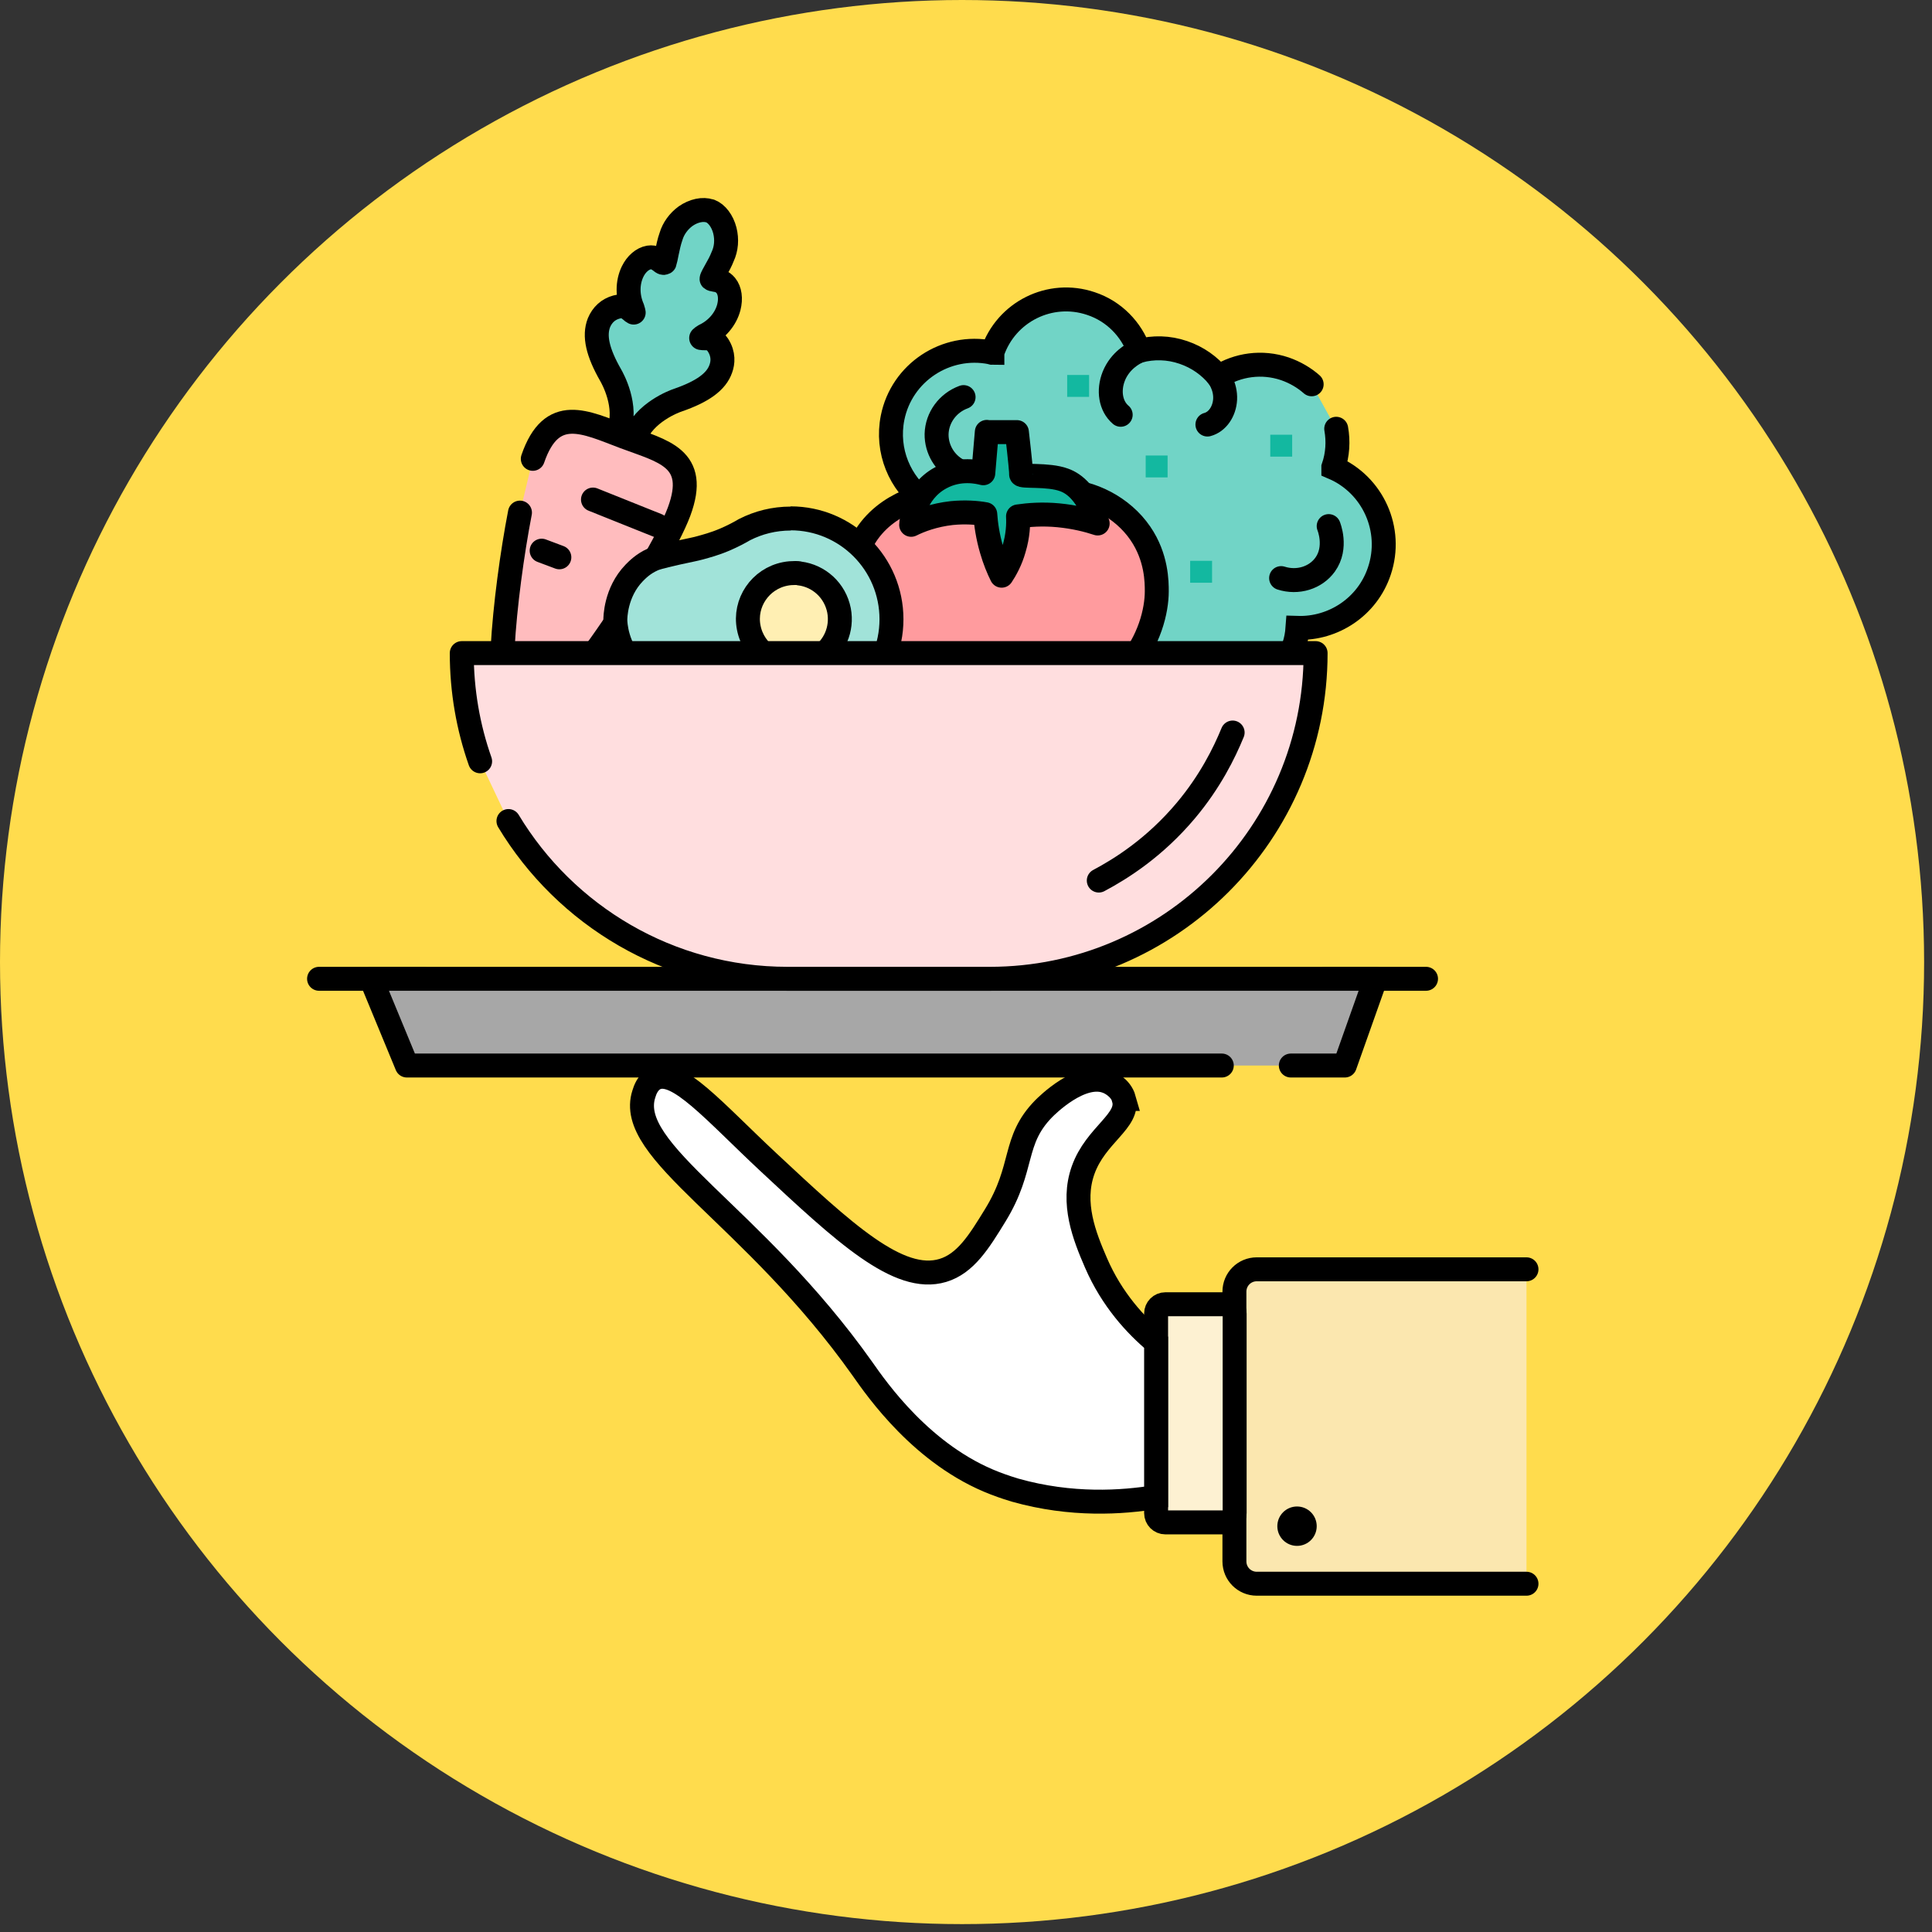
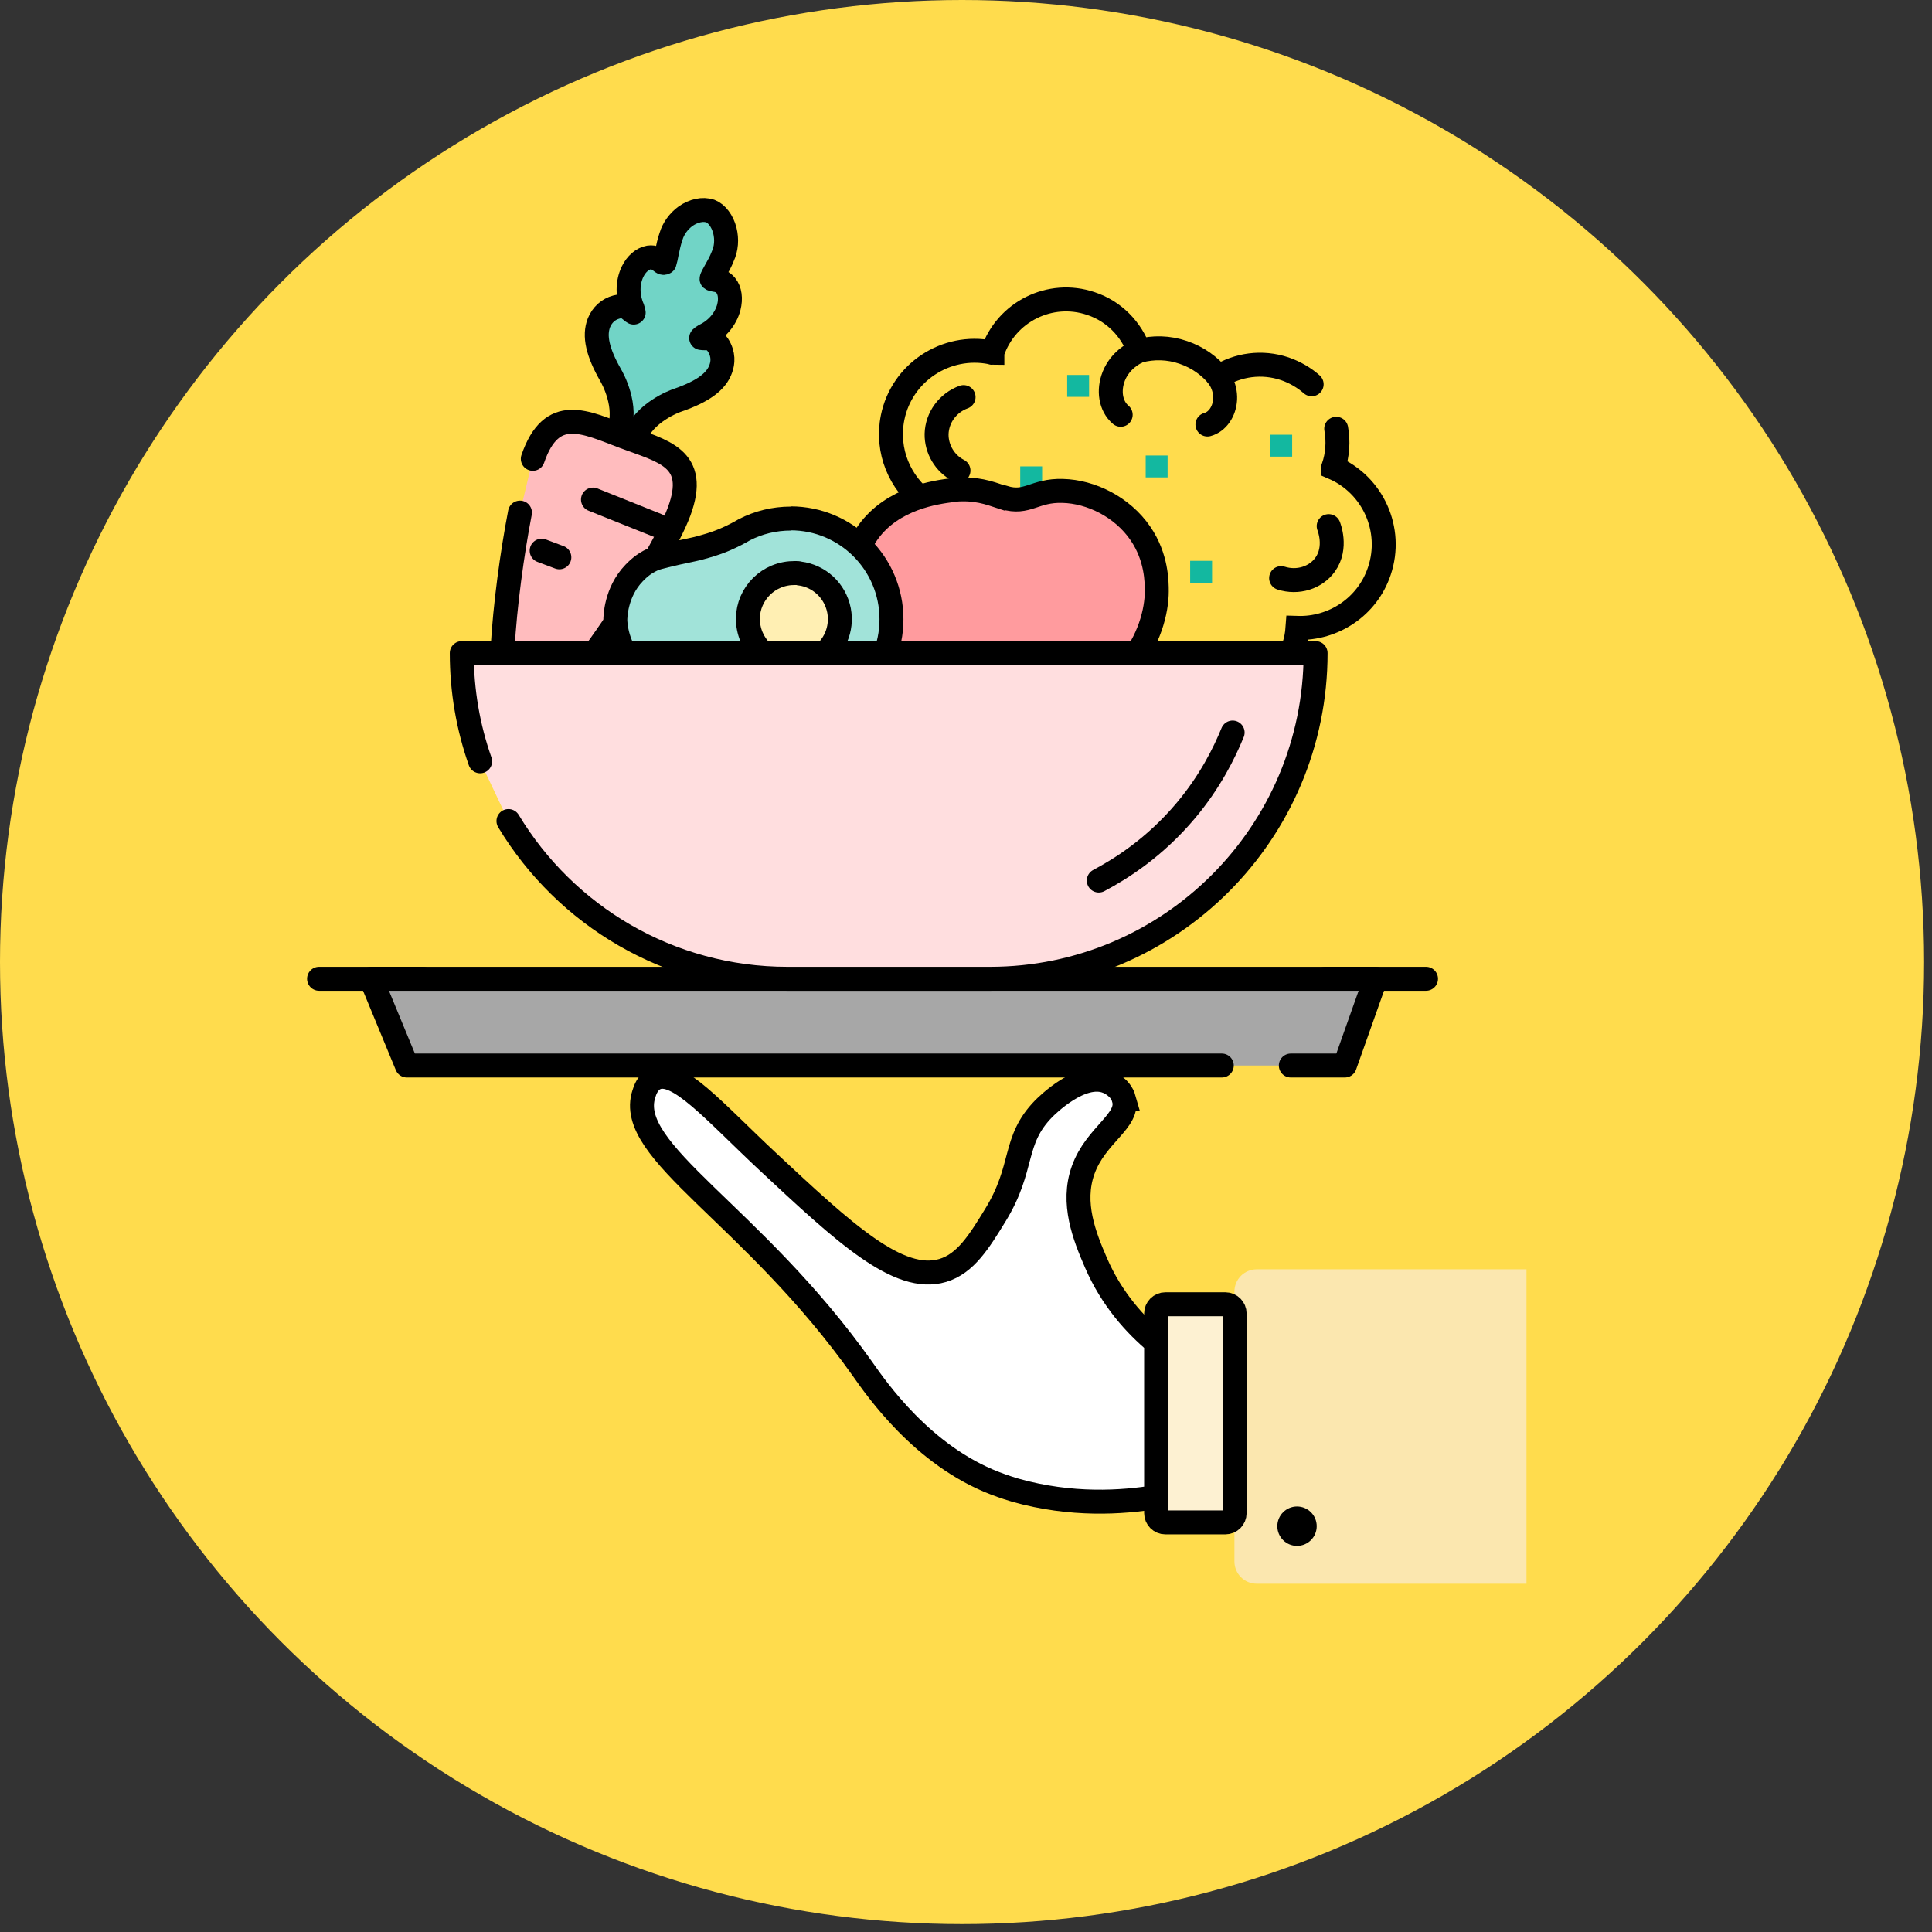
<svg xmlns="http://www.w3.org/2000/svg" width="242" height="242" viewBox="0 0 242 242" fill="none">
  <rect x="0" y="0" width="242" height="242" fill="#333333" stroke="none" />
  <circle cx="120.506" cy="120.506" r="120.506" fill="#FFDC4D" />
  <path d="M191.206 198.375H157.421C155.869 198.375 154.622 197.128 154.622 195.576V161.791C154.622 160.239 155.869 158.992 157.421 158.992H191.206" fill="#FBE7AF" />
-   <path d="M191.206 198.375H157.421C155.869 198.375 154.622 197.128 154.622 195.576V161.791C154.622 160.239 155.869 158.992 157.421 158.992H191.206" stroke="black" stroke-width="3" stroke-linecap="round" stroke-linejoin="round" />
  <path d="M153.486 163.368H145.976C145.333 163.368 144.812 163.89 144.812 164.532V189.531C144.812 190.174 145.333 190.695 145.976 190.695H153.486C154.129 190.695 154.65 190.174 154.65 189.531V164.532C154.65 163.89 154.129 163.368 153.486 163.368Z" fill="#FDF1D2" stroke="black" stroke-width="3" stroke-miterlimit="10" />
  <path d="M140.766 137.654C141.542 140.398 137.246 142.116 135.666 146.578C134.197 150.708 135.833 154.837 137.274 158.163C139.269 162.792 142.29 166.034 144.812 168.141V187.513C140.572 188.206 134.225 188.65 127.158 186.654C126.881 186.571 125.772 186.238 124.636 185.795C115.545 182.303 109.808 173.988 108.035 171.466C94.233 151.983 78.269 144.278 80.652 137.017C80.791 136.546 81.151 135.52 82.066 135.077C84.809 133.746 89.521 139.289 96.2 145.525C105.706 154.394 112.552 160.796 118.095 159.133C120.95 158.274 122.64 155.53 124.663 152.232C128.377 146.19 126.77 142.92 130.733 138.874C131.066 138.541 135.417 134.162 138.715 135.493C138.881 135.548 140.378 136.185 140.793 137.654H140.766Z" fill="white" stroke="black" stroke-width="3" stroke-miterlimit="10" />
  <path d="M178.622 122.602H166.012" stroke="black" stroke-width="3" stroke-miterlimit="10" stroke-linecap="round" />
  <path d="M52.991 122.602H39.965" stroke="black" stroke-width="3" stroke-linecap="round" stroke-linejoin="round" />
  <path d="M153.04 133.466H50.966L46.477 122.602H172.302L168.45 133.466H161.687" fill="#A7A7A7" />
  <path d="M153.04 133.466H50.966L46.477 122.602H172.302L168.45 133.466H161.687" stroke="black" stroke-width="3" stroke-linecap="round" stroke-linejoin="round" />
  <path d="M162.464 193.635C163.826 193.635 164.93 192.53 164.93 191.168C164.93 189.806 163.826 188.701 162.464 188.701C161.101 188.701 159.997 189.806 159.997 191.168C159.997 192.53 161.101 193.635 162.464 193.635Z" fill="black" />
  <path d="M89.934 43.228C89.38 42.368 88.715 42.368 88.271 42.368C88.105 42.368 87.966 42.368 87.828 42.341C87.911 42.258 88.05 42.147 88.244 42.036C89.768 41.315 90.904 39.985 91.292 38.488C91.569 37.407 91.431 36.382 90.904 35.745C90.461 35.218 89.934 35.107 89.546 35.052C89.214 34.996 89.158 34.968 89.13 34.941C89.13 34.775 89.463 34.22 89.657 33.86C89.962 33.333 90.294 32.724 90.516 32.142C90.987 31.144 91.07 29.98 90.793 28.871C90.489 27.68 89.768 26.737 88.964 26.432C88.964 26.432 88.964 26.432 88.936 26.432C88.05 26.128 86.885 26.377 85.888 27.07C85.001 27.707 84.336 28.649 84.059 29.592C83.809 30.285 83.671 31.005 83.532 31.643C83.449 32.086 83.31 32.751 83.255 32.89C83.089 32.973 83.061 32.973 82.756 32.724C82.451 32.502 81.98 32.142 81.287 32.252C80.483 32.391 79.707 33.056 79.236 34.026C78.571 35.412 78.571 37.103 79.236 38.627C79.319 38.849 79.347 39.043 79.375 39.154C79.264 39.098 79.153 39.015 79.042 38.904C78.682 38.599 78.183 38.184 77.213 38.461C76.188 38.738 75.439 39.431 75.024 40.428C74.386 42.063 74.857 44.142 76.493 46.997C76.714 47.385 78.682 50.877 77.49 54.064C77.241 54.757 77.518 55.533 78.044 55.616C78.072 55.616 78.1 55.644 78.155 55.672C78.654 55.865 79.264 55.477 79.513 54.812C80.705 51.653 84.474 50.267 84.89 50.129C88.022 49.048 89.74 47.8 90.294 46.165C90.544 45.472 90.683 44.392 89.934 43.228Z" fill="#71D4C6" stroke="black" stroke-width="3" stroke-linecap="round" stroke-linejoin="round" />
  <path d="M66.738 57.473C69.093 50.627 73.306 52.872 78.156 54.702C83.006 56.531 87.579 57.307 85.057 64.097C82.535 70.887 68.123 92.809 64.354 91.396C61.555 90.343 63.162 74.407 65.13 64.208" fill="#FFBCBE" />
  <path d="M66.738 57.473C69.093 50.627 73.306 52.872 78.156 54.702C83.006 56.531 87.579 57.307 85.057 64.097C82.535 70.887 68.123 92.809 64.354 91.396C61.555 90.343 63.162 74.407 65.13 64.208" stroke="black" stroke-width="3" stroke-miterlimit="10" stroke-linecap="round" />
  <path d="M67.847 68.976L70.064 69.808" stroke="black" stroke-width="3" stroke-linecap="round" stroke-linejoin="round" />
  <path d="M74.275 62.574L82.368 65.816" stroke="black" stroke-width="3" stroke-miterlimit="10" stroke-linecap="round" />
-   <path d="M164.297 48.136C163.354 47.305 162.218 46.64 160.943 46.196C158.061 45.226 155.04 45.67 152.629 47.194C151.52 45.836 150.023 44.755 148.222 44.145C146.365 43.508 144.453 43.48 142.679 43.951C141.709 41.263 139.575 38.99 136.637 38.02C131.538 36.302 126.022 39.046 124.304 44.145V44.201C124.249 44.201 124.193 44.173 124.138 44.145C118.484 43.009 112.941 46.667 111.805 52.321C110.973 56.478 112.719 60.552 115.934 62.88C115.491 63.546 115.13 64.294 114.853 65.07C113.135 70.169 115.879 75.685 120.978 77.403C125.496 78.927 130.318 76.96 132.563 72.969C133.699 74.548 135.335 75.823 137.33 76.516C139.298 77.181 141.321 77.181 143.178 76.627C142.568 81.145 145.229 85.607 149.719 87.131C154.818 88.849 160.333 86.106 162.052 81.006C162.329 80.23 162.467 79.426 162.523 78.65C167.013 78.789 171.281 76.017 172.777 71.528C174.523 66.345 171.974 60.719 167.013 58.585C167.013 58.585 167.013 58.585 167.013 58.529C167.567 56.922 167.65 55.259 167.373 53.707" fill="#71D4C6" />
  <path d="M164.297 48.136C163.354 47.305 162.218 46.64 160.943 46.196C158.061 45.226 155.04 45.67 152.629 47.194C151.52 45.836 150.023 44.755 148.222 44.145C146.365 43.508 144.453 43.48 142.679 43.951C141.709 41.263 139.575 38.99 136.637 38.02C131.538 36.302 126.022 39.046 124.304 44.145V44.201C124.249 44.201 124.193 44.173 124.138 44.145C118.484 43.009 112.941 46.667 111.805 52.321C110.973 56.478 112.719 60.552 115.934 62.88C115.491 63.546 115.13 64.294 114.853 65.07C113.135 70.169 115.879 75.685 120.978 77.403C125.496 78.927 130.318 76.96 132.563 72.969C133.699 74.548 135.335 75.823 137.33 76.516C139.298 77.181 141.321 77.181 143.178 76.627C142.568 81.145 145.229 85.607 149.719 87.131C154.818 88.849 160.333 86.106 162.052 81.006C162.329 80.23 162.467 79.426 162.523 78.65C167.013 78.789 171.281 76.017 172.777 71.528C174.523 66.345 171.974 60.719 167.013 58.585C167.013 58.585 167.013 58.585 167.013 58.529C167.567 56.922 167.65 55.259 167.373 53.707" stroke="black" stroke-width="3" stroke-miterlimit="10" stroke-linecap="round" />
  <path d="M166.429 65.899C166.429 65.899 167.538 68.56 165.986 70.721C164.794 72.384 162.549 73.077 160.471 72.412" stroke="black" stroke-width="3" stroke-miterlimit="10" stroke-linecap="round" />
  <path d="M120.06 58.942C118.341 58.055 117.288 56.253 117.316 54.369C117.371 52.29 118.729 50.461 120.697 49.74" stroke="black" stroke-width="3" stroke-miterlimit="10" stroke-linecap="round" />
  <path d="M133.227 74.049C133.033 73.771 131.426 71.499 132.229 68.783C132.95 66.371 135.306 64.598 138.105 64.515" stroke="black" stroke-width="3" stroke-miterlimit="10" stroke-linecap="round" />
  <path d="M136.418 46.969H133.674V49.712H136.418V46.969Z" fill="#13B8A0" />
  <path d="M146.252 57.056H143.508V59.799H146.252V57.056Z" fill="#13B8A0" />
  <path d="M161.855 54.453H159.111V57.197H161.855V54.453Z" fill="#13B8A0" />
  <path d="M151.822 70.248H149.078V72.992H151.822V70.248Z" fill="#13B8A0" />
  <path d="M130.536 58.418H127.792V61.162H130.536V58.418Z" fill="#13B8A0" />
  <path d="M152.461 46.969C152.572 47.107 153.542 48.327 153.458 50.017C153.375 51.542 152.488 52.844 151.241 53.177" stroke="black" stroke-width="3" stroke-miterlimit="10" stroke-linecap="round" />
  <path d="M142.288 44.14C142.067 44.251 140.321 45.11 139.517 47.105C138.796 48.907 139.101 50.874 140.376 51.955" stroke="black" stroke-width="3" stroke-miterlimit="10" stroke-linecap="round" />
  <path d="M125.717 62.35C124.636 62.017 122.946 61.241 120.423 61.297C120.396 61.297 119.814 61.297 119.176 61.408C117.319 61.657 111.832 62.35 108.728 66.673C107.453 68.475 106.594 70.858 106.594 74.073C106.594 78.896 110.224 89.427 125.662 89.427H125.828C141.265 89.427 144.896 78.896 144.896 74.073C144.896 72.909 144.896 69.805 142.845 66.812C140.572 63.486 136.637 61.574 133.117 61.491C129.542 61.38 128.71 63.209 125.772 62.322L125.717 62.35Z" fill="#FF9B9E" stroke="black" stroke-width="3" stroke-miterlimit="10" />
  <path d="M99.026 64.926C106.01 64.926 111.664 70.58 111.664 77.564C111.664 84.548 106.01 90.202 99.026 90.202C96.975 90.202 95.063 89.731 93.345 88.871C91.876 88.289 90.712 87.818 90.047 87.541C87.996 86.71 87.525 86.488 86.665 86.266C85.308 85.906 84.836 85.961 83.783 85.684C83.118 85.49 81.233 84.991 79.681 83.55C77.187 81.25 77.076 77.98 77.076 77.675C77.076 77.425 77.076 74.21 79.432 71.771C79.764 71.439 80.513 70.635 81.76 70.081C82.065 69.942 82.425 69.804 84.864 69.249C86.887 68.806 86.887 68.834 87.719 68.612C88.412 68.418 89.492 68.141 90.795 67.586C91.82 67.143 92.652 66.7 93.262 66.339C95.008 65.452 96.948 64.954 99.054 64.954" fill="#A1E3D9" />
  <path d="M99.026 64.926C106.01 64.926 111.664 70.58 111.664 77.564C111.664 84.548 106.01 90.202 99.026 90.202C96.975 90.202 95.063 89.731 93.345 88.871C91.876 88.289 90.712 87.818 90.047 87.541C87.996 86.71 87.525 86.488 86.665 86.266C85.308 85.906 84.836 85.961 83.783 85.684C83.118 85.49 81.233 84.991 79.681 83.55C77.187 81.25 77.076 77.98 77.076 77.675C77.076 77.425 77.076 74.21 79.432 71.771C79.764 71.439 80.513 70.635 81.76 70.081C82.065 69.942 82.425 69.804 84.864 69.249C86.887 68.806 86.887 68.834 87.719 68.612C88.412 68.418 89.492 68.141 90.795 67.586C91.82 67.143 92.652 66.7 93.262 66.339C95.008 65.452 96.948 64.954 99.054 64.954" stroke="black" stroke-width="3" stroke-miterlimit="10" />
  <path d="M99.608 71.775C99.802 71.775 99.996 71.775 100.162 71.831C102.574 72.135 104.597 73.937 105.096 76.459C105.539 78.815 104.514 81.087 102.629 82.335C102.352 82.528 102.047 82.695 101.714 82.833C101.326 83 100.938 83.111 100.523 83.194C97.419 83.803 94.398 81.752 93.788 78.621C93.178 75.517 95.229 72.496 98.361 71.886C98.777 71.803 99.192 71.775 99.608 71.775Z" fill="#FFEFB3" stroke="black" stroke-width="3" stroke-miterlimit="10" />
  <path d="M60.14 95.36C58.644 91.119 57.84 86.546 57.84 81.807H164.791C164.791 104.339 146.527 122.603 123.995 122.603H98.636C83.809 122.603 70.81 114.677 63.688 102.843" fill="#FFDEDF" />
  <path d="M60.14 95.36C58.644 91.119 57.84 86.546 57.84 81.807H164.791C164.791 104.339 146.527 122.603 123.995 122.603H98.636C83.809 122.603 70.81 114.677 63.688 102.843" stroke="black" stroke-width="3" stroke-linecap="round" stroke-linejoin="round" />
-   <path d="M123.607 54.125C124.855 54.125 126.102 54.125 127.377 54.125C127.792 57.755 127.931 59.28 127.903 59.418C127.903 59.779 131.257 59.363 133.28 60.111C134.61 60.582 136.245 61.885 137.493 65.571C136.245 65.155 134.582 64.74 132.587 64.546C130.564 64.352 128.845 64.49 127.515 64.684C127.571 65.654 127.515 67.095 127.016 68.758C126.601 70.227 125.963 71.364 125.464 72.112C125.021 71.225 124.577 70.144 124.217 68.897C123.718 67.206 123.497 65.654 123.413 64.407C122.36 64.213 120.891 64.102 119.201 64.269C116.984 64.518 115.238 65.183 114.129 65.737C114.129 65.46 114.489 61.663 117.815 59.862C120.226 58.532 122.61 59.141 123.164 59.28C123.303 57.562 123.469 55.816 123.607 54.097V54.125Z" fill="#13B8A0" stroke="black" stroke-width="3" stroke-linecap="round" stroke-linejoin="round" />
  <path d="M154.399 91.756C153.346 94.334 151.572 97.909 148.551 101.512C144.644 106.168 140.403 108.829 137.632 110.298" stroke="black" stroke-width="3" stroke-miterlimit="10" stroke-linecap="round" />
</svg>